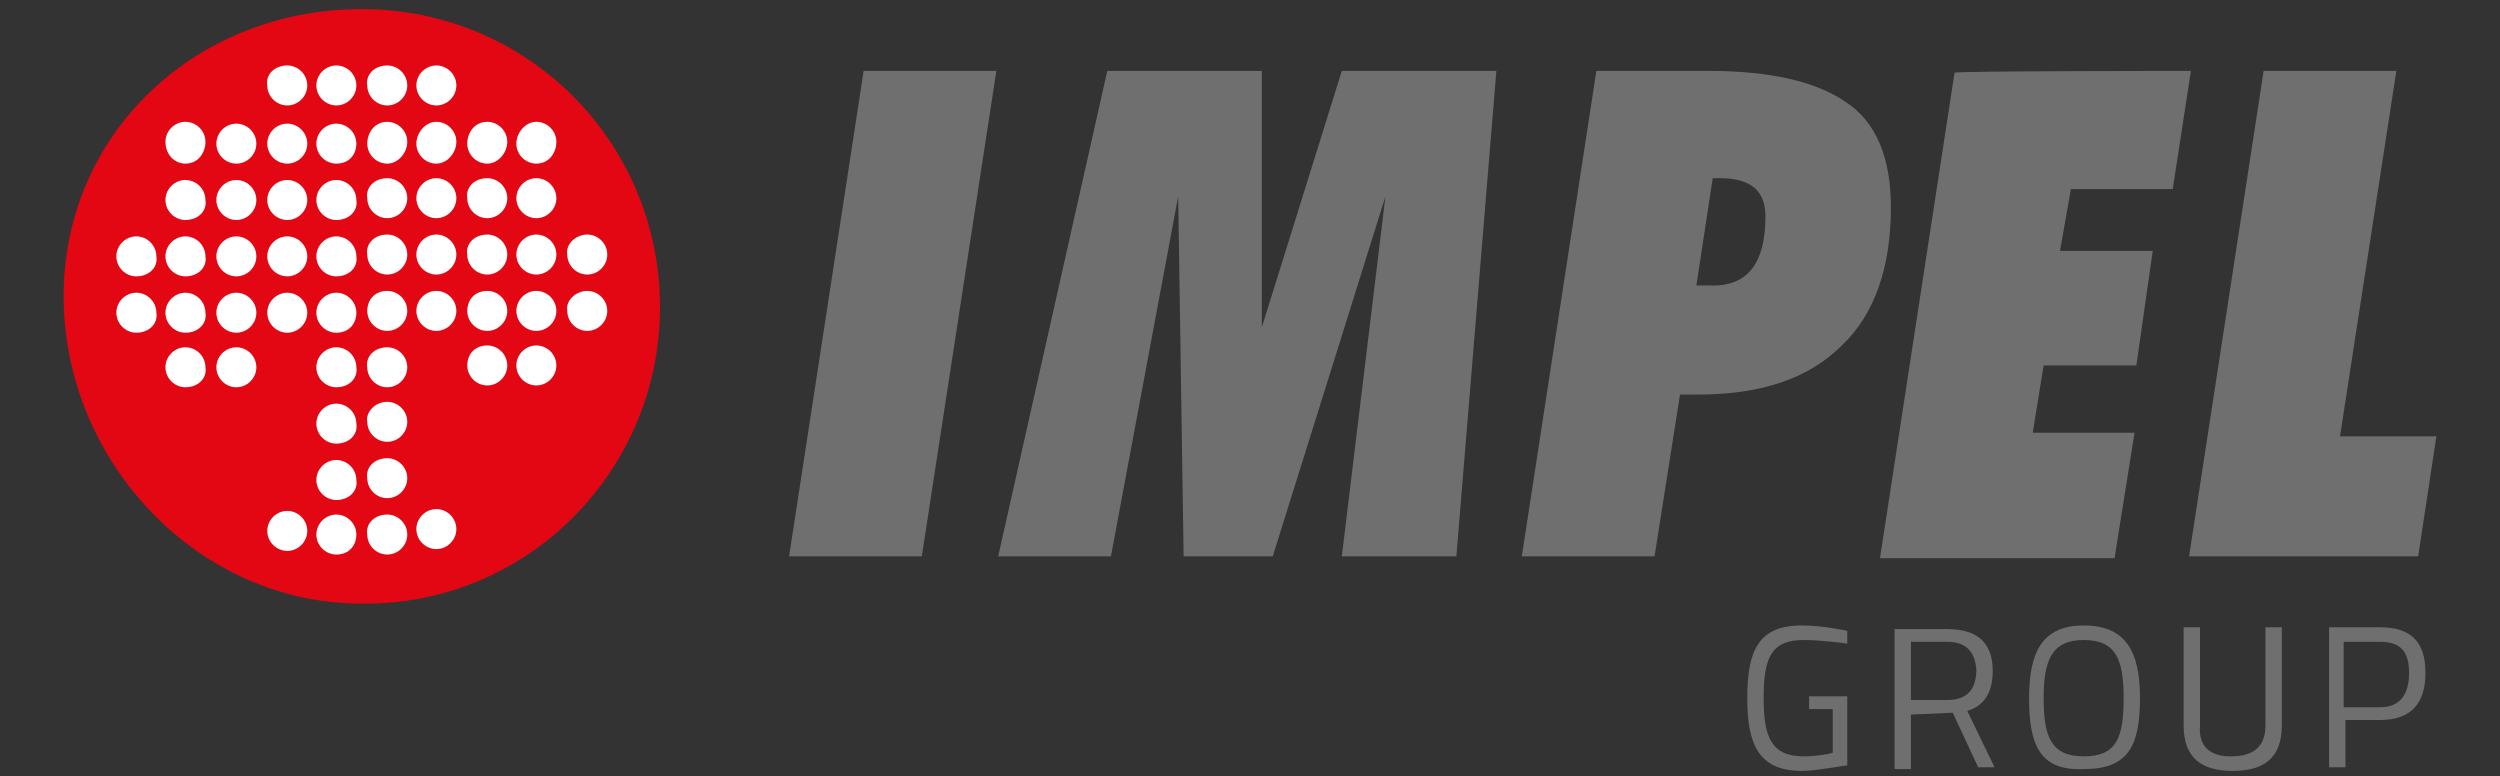
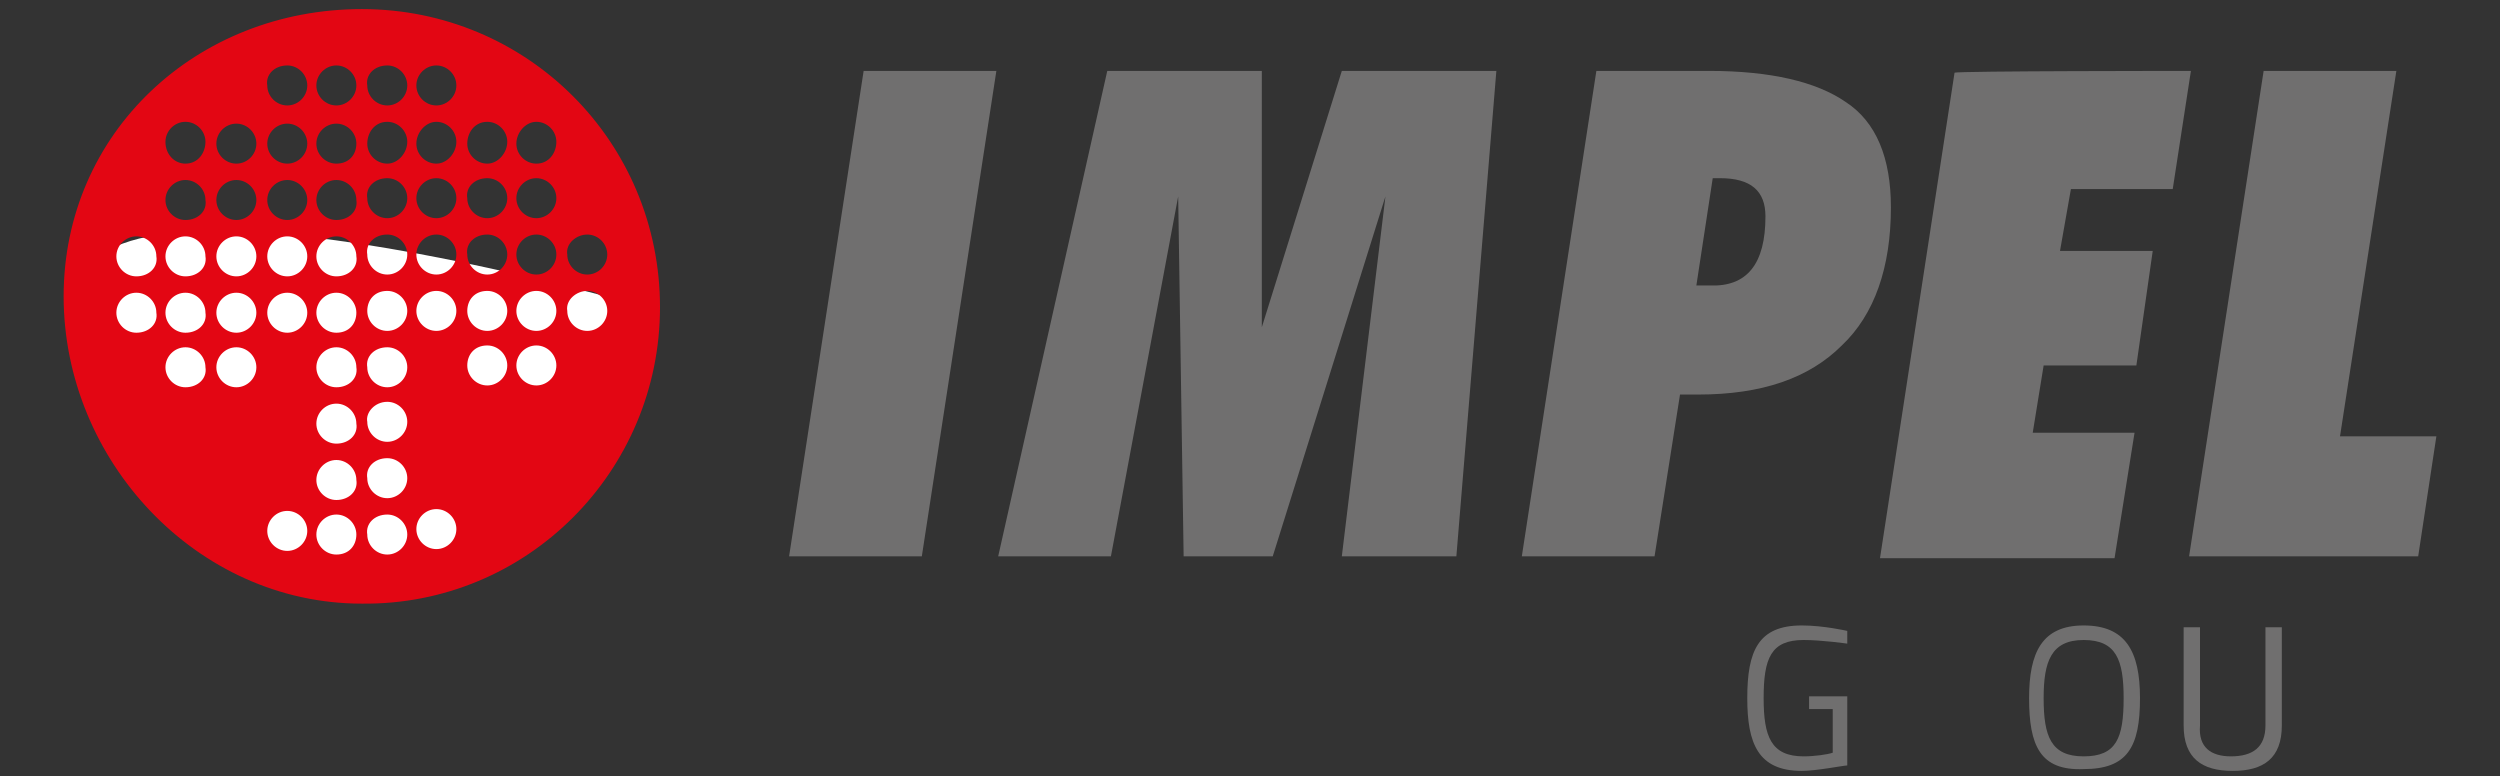
<svg xmlns="http://www.w3.org/2000/svg" version="1.1" id="Component_42_1" x="0px" y="0px" viewBox="0 0 137.5 42.7" style="" xml:space="preserve">
  <rect x="0" y="0" width="137.5" height="42.7" fill="#333333" stroke="none" />
  <style type="text/css">
	.st0{fill:#706F6F;}
	.st1{fill:#FFFFFF;}
	.st2{fill:#E30613;}
	.st3{fill:none;}
</style>
  <g>
    <path class="st0" d="M82.3,3.9l-2.2,26.7h-6.3l2.4-19.8L70,30.6h-4.9l-0.3-19.8l-3.7,19.8h-6.2l6-26.7h8.5L69.4,18l4.4-14.1   L82.3,3.9 M97.1,11.9c0-1.4-0.8-2.1-2.5-2.1h-0.4l-0.9,5.9c0.2,0,0.4,0,0.7,0C96.1,15.8,97.1,14.5,97.1,11.9 M104,11.4   c0,3.3-0.9,5.9-2.7,7.6c-1.8,1.8-4.4,2.7-7.9,2.7c-0.1,0-0.3,0-0.5,0h-0.5L91,30.6h-7.3l4.1-26.7h6.2c3.4,0,5.9,0.6,7.5,1.7   C103.2,6.7,104,8.7,104,11.4 M120.5,3.9l-1,6.5h-5.6l-0.6,3.4h5.1l-0.9,6.3h-5.1l-0.6,3.7h5.6l-1.1,6.9h-12.9l4.1-26.7   C107.6,3.9,120.5,3.9,120.5,3.9z M134,24l-1,6.6h-12.6l4.1-26.7h7.3L128.7,24L134,24L134,24z M54.8,3.9l-4.1,26.7h-7.3l4.1-26.7   C47.6,3.9,54.8,3.9,54.8,3.9z" />
-     <path class="st1" d="M35.5,16.9c0-8.6-7-15.6-15.6-15.6S4.3,7.8,4.3,16.4s7,16.1,15.6,16.1S35.5,25.5,35.5,16.9" />
+     <path class="st1" d="M35.5,16.9S4.3,7.8,4.3,16.4s7,16.1,15.6,16.1S35.5,25.5,35.5,16.9" />
    <path class="st2" d="M36.3,16.9c0-9.1-7.3-16.4-16.4-16.4S3.5,7.3,3.5,16.3s7.3,16.9,16.4,16.9C29,33.3,36.3,25.9,36.3,16.9    M32.3,12.9c0.6,0,1.1,0.5,1.1,1.1c0,0.6-0.5,1.1-1.1,1.1c-0.6,0-1.1-0.5-1.1-1.1C31.1,13.4,31.7,12.9,32.3,12.9 M32.3,16   c0.6,0,1.1,0.5,1.1,1.1s-0.5,1.1-1.1,1.1c-0.6,0-1.1-0.5-1.1-1.1C31.1,16.5,31.7,16,32.3,16 M29.5,6.7c0.6,0,1.1,0.5,1.1,1.1   S30.2,9,29.5,9c-0.6,0-1.1-0.5-1.1-1.1S28.9,6.7,29.5,6.7 M29.5,9.8c0.6,0,1.1,0.5,1.1,1.1c0,0.6-0.5,1.1-1.1,1.1   c-0.6,0-1.1-0.5-1.1-1.1C28.4,10.3,28.9,9.8,29.5,9.8 M29.5,12.9c0.6,0,1.1,0.5,1.1,1.1c0,0.6-0.5,1.1-1.1,1.1   c-0.6,0-1.1-0.5-1.1-1.1C28.4,13.4,28.9,12.9,29.5,12.9 M29.5,16c0.6,0,1.1,0.5,1.1,1.1s-0.5,1.1-1.1,1.1c-0.6,0-1.1-0.5-1.1-1.1   C28.4,16.5,28.9,16,29.5,16 M29.5,19c0.6,0,1.1,0.5,1.1,1.1c0,0.6-0.5,1.1-1.1,1.1c-0.6,0-1.1-0.5-1.1-1.1   C28.4,19.5,28.9,19,29.5,19 M26.8,6.7c0.6,0,1.1,0.5,1.1,1.1S27.4,9,26.8,9s-1.1-0.5-1.1-1.1S26.1,6.7,26.8,6.7 M26.8,9.8   c0.6,0,1.1,0.5,1.1,1.1c0,0.6-0.5,1.1-1.1,1.1s-1.1-0.5-1.1-1.1C25.6,10.3,26.1,9.8,26.8,9.8 M26.8,12.9c0.6,0,1.1,0.5,1.1,1.1   c0,0.6-0.5,1.1-1.1,1.1s-1.1-0.5-1.1-1.1C25.6,13.4,26.1,12.9,26.8,12.9 M26.8,16c0.6,0,1.1,0.5,1.1,1.1s-0.5,1.1-1.1,1.1   s-1.1-0.5-1.1-1.1S26.1,16,26.8,16 M26.8,19c0.6,0,1.1,0.5,1.1,1.1c0,0.6-0.5,1.1-1.1,1.1s-1.1-0.5-1.1-1.1S26.1,19,26.8,19    M24,3.6c0.6,0,1.1,0.5,1.1,1.1c0,0.6-0.5,1.1-1.1,1.1c-0.6,0-1.1-0.5-1.1-1.1C22.9,4.1,23.4,3.6,24,3.6 M24,6.7   c0.6,0,1.1,0.5,1.1,1.1S24.6,9,24,9s-1.1-0.5-1.1-1.1S23.4,6.7,24,6.7 M24,9.8c0.6,0,1.1,0.5,1.1,1.1c0,0.6-0.5,1.1-1.1,1.1   s-1.1-0.5-1.1-1.1C22.9,10.3,23.4,9.8,24,9.8 M24,12.9c0.6,0,1.1,0.5,1.1,1.1c0,0.6-0.5,1.1-1.1,1.1s-1.1-0.5-1.1-1.1   C22.9,13.4,23.4,12.9,24,12.9 M24,16c0.6,0,1.1,0.5,1.1,1.1s-0.5,1.1-1.1,1.1s-1.1-0.5-1.1-1.1S23.4,16,24,16 M24,28   c0.6,0,1.1,0.5,1.1,1.1c0,0.6-0.5,1.1-1.1,1.1s-1.1-0.5-1.1-1.1C22.9,28.5,23.4,28,24,28 M21.3,3.6c0.6,0,1.1,0.5,1.1,1.1   c0,0.6-0.5,1.1-1.1,1.1c-0.6,0-1.1-0.5-1.1-1.1C20.1,4.1,20.6,3.6,21.3,3.6 M21.3,6.7c0.6,0,1.1,0.5,1.1,1.1S21.9,9,21.3,9   c-0.6,0-1.1-0.5-1.1-1.1S20.6,6.7,21.3,6.7 M21.3,9.8c0.6,0,1.1,0.5,1.1,1.1c0,0.6-0.5,1.1-1.1,1.1c-0.6,0-1.1-0.5-1.1-1.1   C20.1,10.3,20.6,9.8,21.3,9.8 M21.3,12.9c0.6,0,1.1,0.5,1.1,1.1c0,0.6-0.5,1.1-1.1,1.1c-0.6,0-1.1-0.5-1.1-1.1   C20.1,13.4,20.6,12.9,21.3,12.9 M21.3,16c0.6,0,1.1,0.5,1.1,1.1s-0.5,1.1-1.1,1.1c-0.6,0-1.1-0.5-1.1-1.1S20.6,16,21.3,16    M21.3,19.1c0.6,0,1.1,0.5,1.1,1.1c0,0.6-0.5,1.1-1.1,1.1c-0.6,0-1.1-0.5-1.1-1.1C20.1,19.6,20.6,19.1,21.3,19.1 M21.3,22.1   c0.6,0,1.1,0.5,1.1,1.1c0,0.6-0.5,1.1-1.1,1.1c-0.6,0-1.1-0.5-1.1-1.1C20.1,22.7,20.6,22.1,21.3,22.1 M21.3,25.2   c0.6,0,1.1,0.5,1.1,1.1c0,0.6-0.5,1.1-1.1,1.1c-0.6,0-1.1-0.5-1.1-1.1C20.1,25.7,20.6,25.2,21.3,25.2 M21.3,28.3   c0.6,0,1.1,0.5,1.1,1.1s-0.5,1.1-1.1,1.1c-0.6,0-1.1-0.5-1.1-1.1C20.1,28.8,20.6,28.3,21.3,28.3 M7.5,18.3c-0.6,0-1.1-0.5-1.1-1.1   c0-0.6,0.5-1.1,1.1-1.1s1.1,0.5,1.1,1.1C8.7,17.8,8.2,18.3,7.5,18.3 M7.5,15.2c-0.6,0-1.1-0.5-1.1-1.1c0-0.6,0.5-1.1,1.1-1.1   s1.1,0.5,1.1,1.1C8.7,14.7,8.2,15.2,7.5,15.2 M10.2,21.3c-0.6,0-1.1-0.5-1.1-1.1c0-0.6,0.5-1.1,1.1-1.1c0.6,0,1.1,0.5,1.1,1.1   C11.4,20.8,10.9,21.3,10.2,21.3 M10.2,18.3c-0.6,0-1.1-0.5-1.1-1.1c0-0.6,0.5-1.1,1.1-1.1c0.6,0,1.1,0.5,1.1,1.1   C11.4,17.8,10.9,18.3,10.2,18.3 M10.2,15.2c-0.6,0-1.1-0.5-1.1-1.1c0-0.6,0.5-1.1,1.1-1.1c0.6,0,1.1,0.5,1.1,1.1   C11.4,14.7,10.9,15.2,10.2,15.2 M10.2,12.1c-0.6,0-1.1-0.5-1.1-1.1c0-0.6,0.5-1.1,1.1-1.1c0.6,0,1.1,0.5,1.1,1.1   C11.4,11.6,10.9,12.1,10.2,12.1 M10.2,9C9.6,9,9.1,8.5,9.1,7.8c0-0.6,0.5-1.1,1.1-1.1c0.6,0,1.1,0.5,1.1,1.1S10.9,9,10.2,9    M13,21.3c-0.6,0-1.1-0.5-1.1-1.1c0-0.6,0.5-1.1,1.1-1.1c0.6,0,1.1,0.5,1.1,1.1C14.1,20.8,13.6,21.3,13,21.3 M13,18.3   c-0.6,0-1.1-0.5-1.1-1.1c0-0.6,0.5-1.1,1.1-1.1c0.6,0,1.1,0.5,1.1,1.1S13.6,18.3,13,18.3 M13,15.2c-0.6,0-1.1-0.5-1.1-1.1   c0-0.6,0.5-1.1,1.1-1.1c0.6,0,1.1,0.5,1.1,1.1C14.1,14.7,13.6,15.2,13,15.2 M13,12.1c-0.6,0-1.1-0.5-1.1-1.1c0-0.6,0.5-1.1,1.1-1.1   c0.6,0,1.1,0.5,1.1,1.1C14.1,11.6,13.6,12.1,13,12.1 M13,9c-0.6,0-1.1-0.5-1.1-1.1c0-0.6,0.5-1.1,1.1-1.1c0.6,0,1.1,0.5,1.1,1.1   S13.6,9,13,9 M15.8,3.6c0.6,0,1.1,0.5,1.1,1.1c0,0.6-0.5,1.1-1.1,1.1c-0.6,0-1.1-0.5-1.1-1.1C14.6,4.1,15.1,3.6,15.8,3.6    M15.8,30.3c-0.6,0-1.1-0.5-1.1-1.1c0-0.6,0.5-1.1,1.1-1.1c0.6,0,1.1,0.5,1.1,1.1C16.9,29.8,16.4,30.3,15.8,30.3 M15.8,18.3   c-0.6,0-1.1-0.5-1.1-1.1c0-0.6,0.5-1.1,1.1-1.1c0.6,0,1.1,0.5,1.1,1.1S16.4,18.3,15.8,18.3 M15.8,15.2c-0.6,0-1.1-0.5-1.1-1.1   c0-0.6,0.5-1.1,1.1-1.1c0.6,0,1.1,0.5,1.1,1.1C16.9,14.7,16.4,15.2,15.8,15.2 M15.8,12.1c-0.6,0-1.1-0.5-1.1-1.1   c0-0.6,0.5-1.1,1.1-1.1c0.6,0,1.1,0.5,1.1,1.1C16.9,11.6,16.4,12.1,15.8,12.1 M15.8,9c-0.6,0-1.1-0.5-1.1-1.1   c0-0.6,0.5-1.1,1.1-1.1c0.6,0,1.1,0.5,1.1,1.1S16.4,9,15.8,9 M18.5,3.6c0.6,0,1.1,0.5,1.1,1.1c0,0.6-0.5,1.1-1.1,1.1   c-0.6,0-1.1-0.5-1.1-1.1C17.4,4.1,17.9,3.6,18.5,3.6 M18.5,30.5c-0.6,0-1.1-0.5-1.1-1.1s0.5-1.1,1.1-1.1c0.6,0,1.1,0.5,1.1,1.1   S19.2,30.5,18.5,30.5 M18.5,27.5c-0.6,0-1.1-0.5-1.1-1.1c0-0.6,0.5-1.1,1.1-1.1c0.6,0,1.1,0.5,1.1,1.1C19.7,27,19.2,27.5,18.5,27.5    M18.5,24.4c-0.6,0-1.1-0.5-1.1-1.1c0-0.6,0.5-1.1,1.1-1.1c0.6,0,1.1,0.5,1.1,1.1C19.7,23.9,19.2,24.4,18.5,24.4 M18.5,21.3   c-0.6,0-1.1-0.5-1.1-1.1s0.5-1.1,1.1-1.1c0.6,0,1.1,0.5,1.1,1.1C19.7,20.8,19.2,21.3,18.5,21.3 M18.5,18.3c-0.6,0-1.1-0.5-1.1-1.1   c0-0.6,0.5-1.1,1.1-1.1c0.6,0,1.1,0.5,1.1,1.1S19.2,18.3,18.5,18.3 M18.5,15.2c-0.6,0-1.1-0.5-1.1-1.1c0-0.6,0.5-1.1,1.1-1.1   c0.6,0,1.1,0.5,1.1,1.1C19.7,14.7,19.2,15.2,18.5,15.2 M18.5,12.1c-0.6,0-1.1-0.5-1.1-1.1c0-0.6,0.5-1.1,1.1-1.1   c0.6,0,1.1,0.5,1.1,1.1C19.7,11.6,19.2,12.1,18.5,12.1 M18.5,9c-0.6,0-1.1-0.5-1.1-1.1c0-0.6,0.5-1.1,1.1-1.1   c0.6,0,1.1,0.5,1.1,1.1S19.2,9,18.5,9" />
    <path class="st0" d="M99.5,38.3h2.1v3.8c-0.2,0-1.7,0.3-2.5,0.3c-2.4,0-3-1.5-3-4c0-2.6,0.6-4,3-4c1.2,0,2.5,0.3,2.5,0.3l0,0.7   c0,0-1.4-0.2-2.4-0.2c-1.8,0-2.2,1-2.2,3.2c0,2.1,0.4,3.2,2.2,3.2c0.6,0,1.3-0.1,1.6-0.2v-2.4h-1.3V38.3z" />
-     <path class="st0" d="M105.1,39.3v3h-0.9v-7.7h2.9c1.6,0,2.5,0.7,2.5,2.3c0,1.1-0.4,1.9-1.4,2.2l1.5,3.1h-0.9l-1.4-3L105.1,39.3   L105.1,39.3z M107.1,35.3h-2v3.2h2c1.2,0,1.6-0.7,1.6-1.7C108.6,35.8,108.1,35.3,107.1,35.3" />
    <path class="st0" d="M111.6,38.4c0-2.5,0.7-4,3-4s3.1,1.4,3.1,4c0,2.7-0.7,3.9-3.1,3.9C112.2,42.4,111.6,41,111.6,38.4 M116.8,38.4   c0-2.1-0.4-3.2-2.2-3.2c-1.8,0-2.2,1.2-2.2,3.2c0,2.1,0.4,3.2,2.2,3.2C116.4,41.6,116.8,40.6,116.8,38.4" />
    <path class="st0" d="M122.7,41.6c1.2,0,1.9-0.5,1.9-1.7v-5.4h0.9v5.4c0,1.8-1,2.5-2.7,2.5c-1.7,0-2.7-0.7-2.7-2.5v-5.4h0.9v5.4   C120.9,41.1,121.6,41.6,122.7,41.6" />
-     <path class="st0" d="M129,39.6v2.6h-0.9v-7.7h2.8c1.7,0,2.5,0.8,2.5,2.5c0,1.7-0.8,2.6-2.5,2.6L129,39.6L129,39.6z M130.9,38.9   c1.1,0,1.6-0.7,1.6-1.9c0-1.2-0.5-1.7-1.6-1.7h-2v3.6C129,38.9,130.9,38.9,130.9,38.9z" />
    <rect x="-11.2" y="-13.1" class="st3" width="164.9" height="68.7" />
  </g>
</svg>